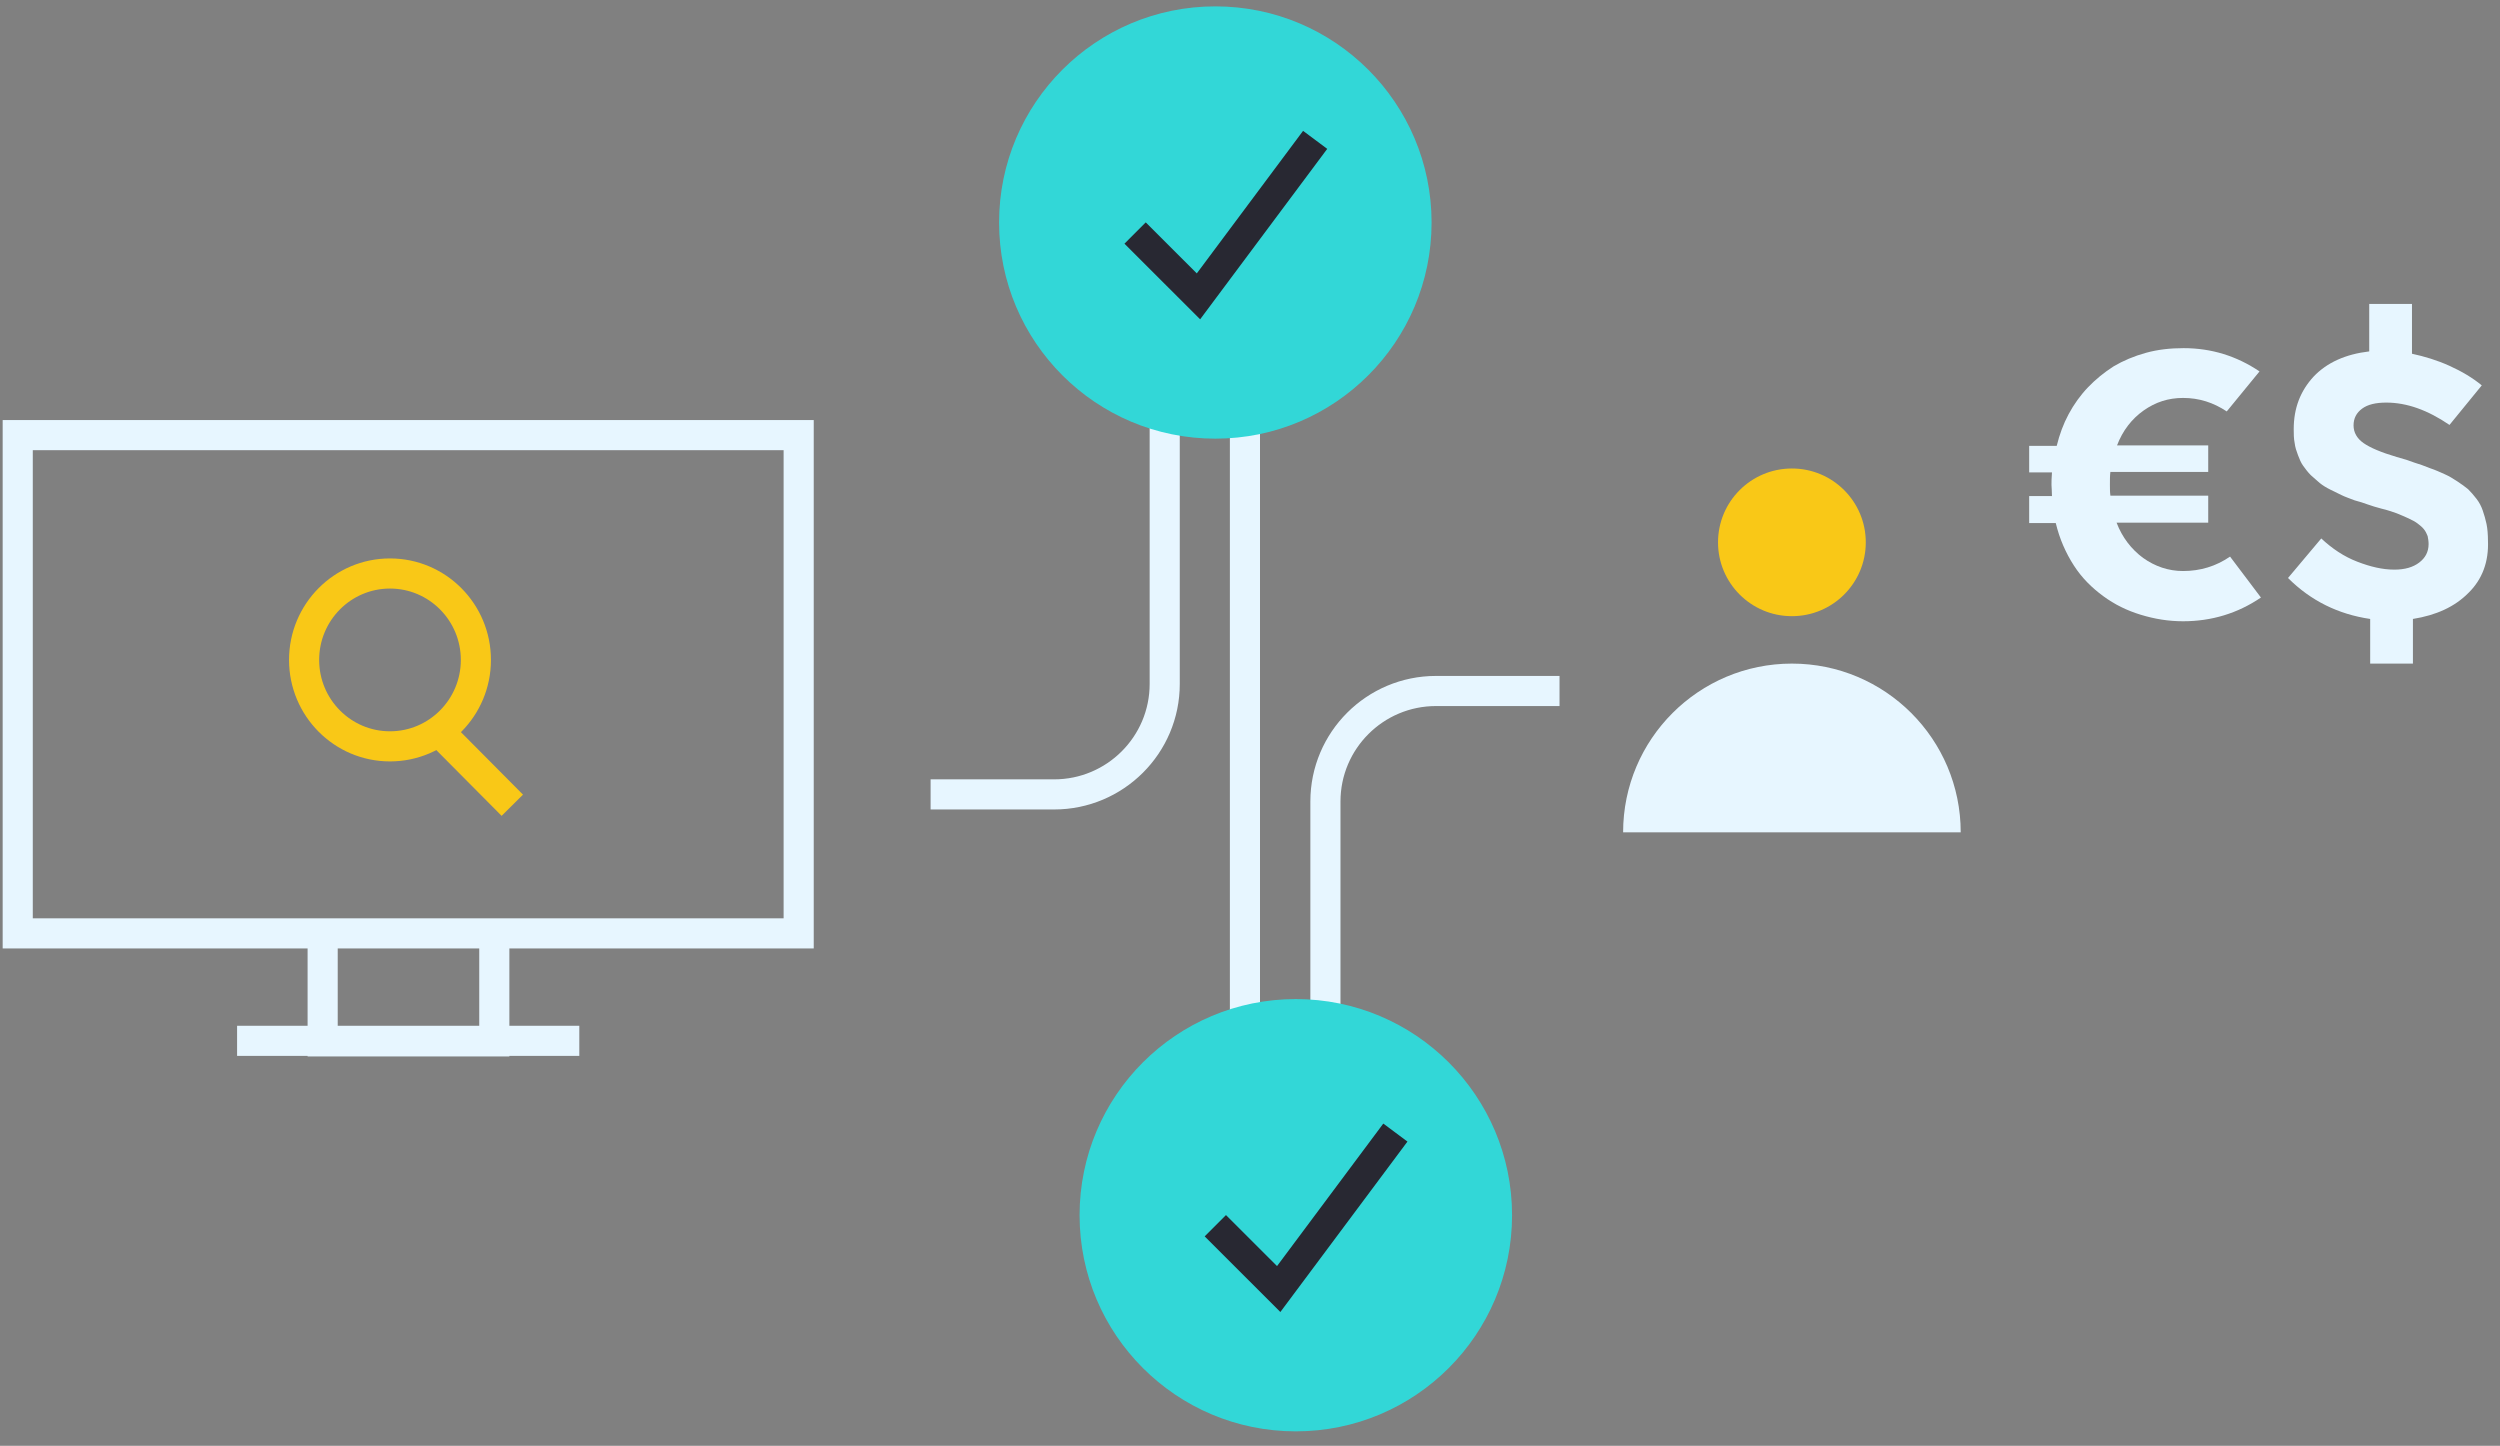
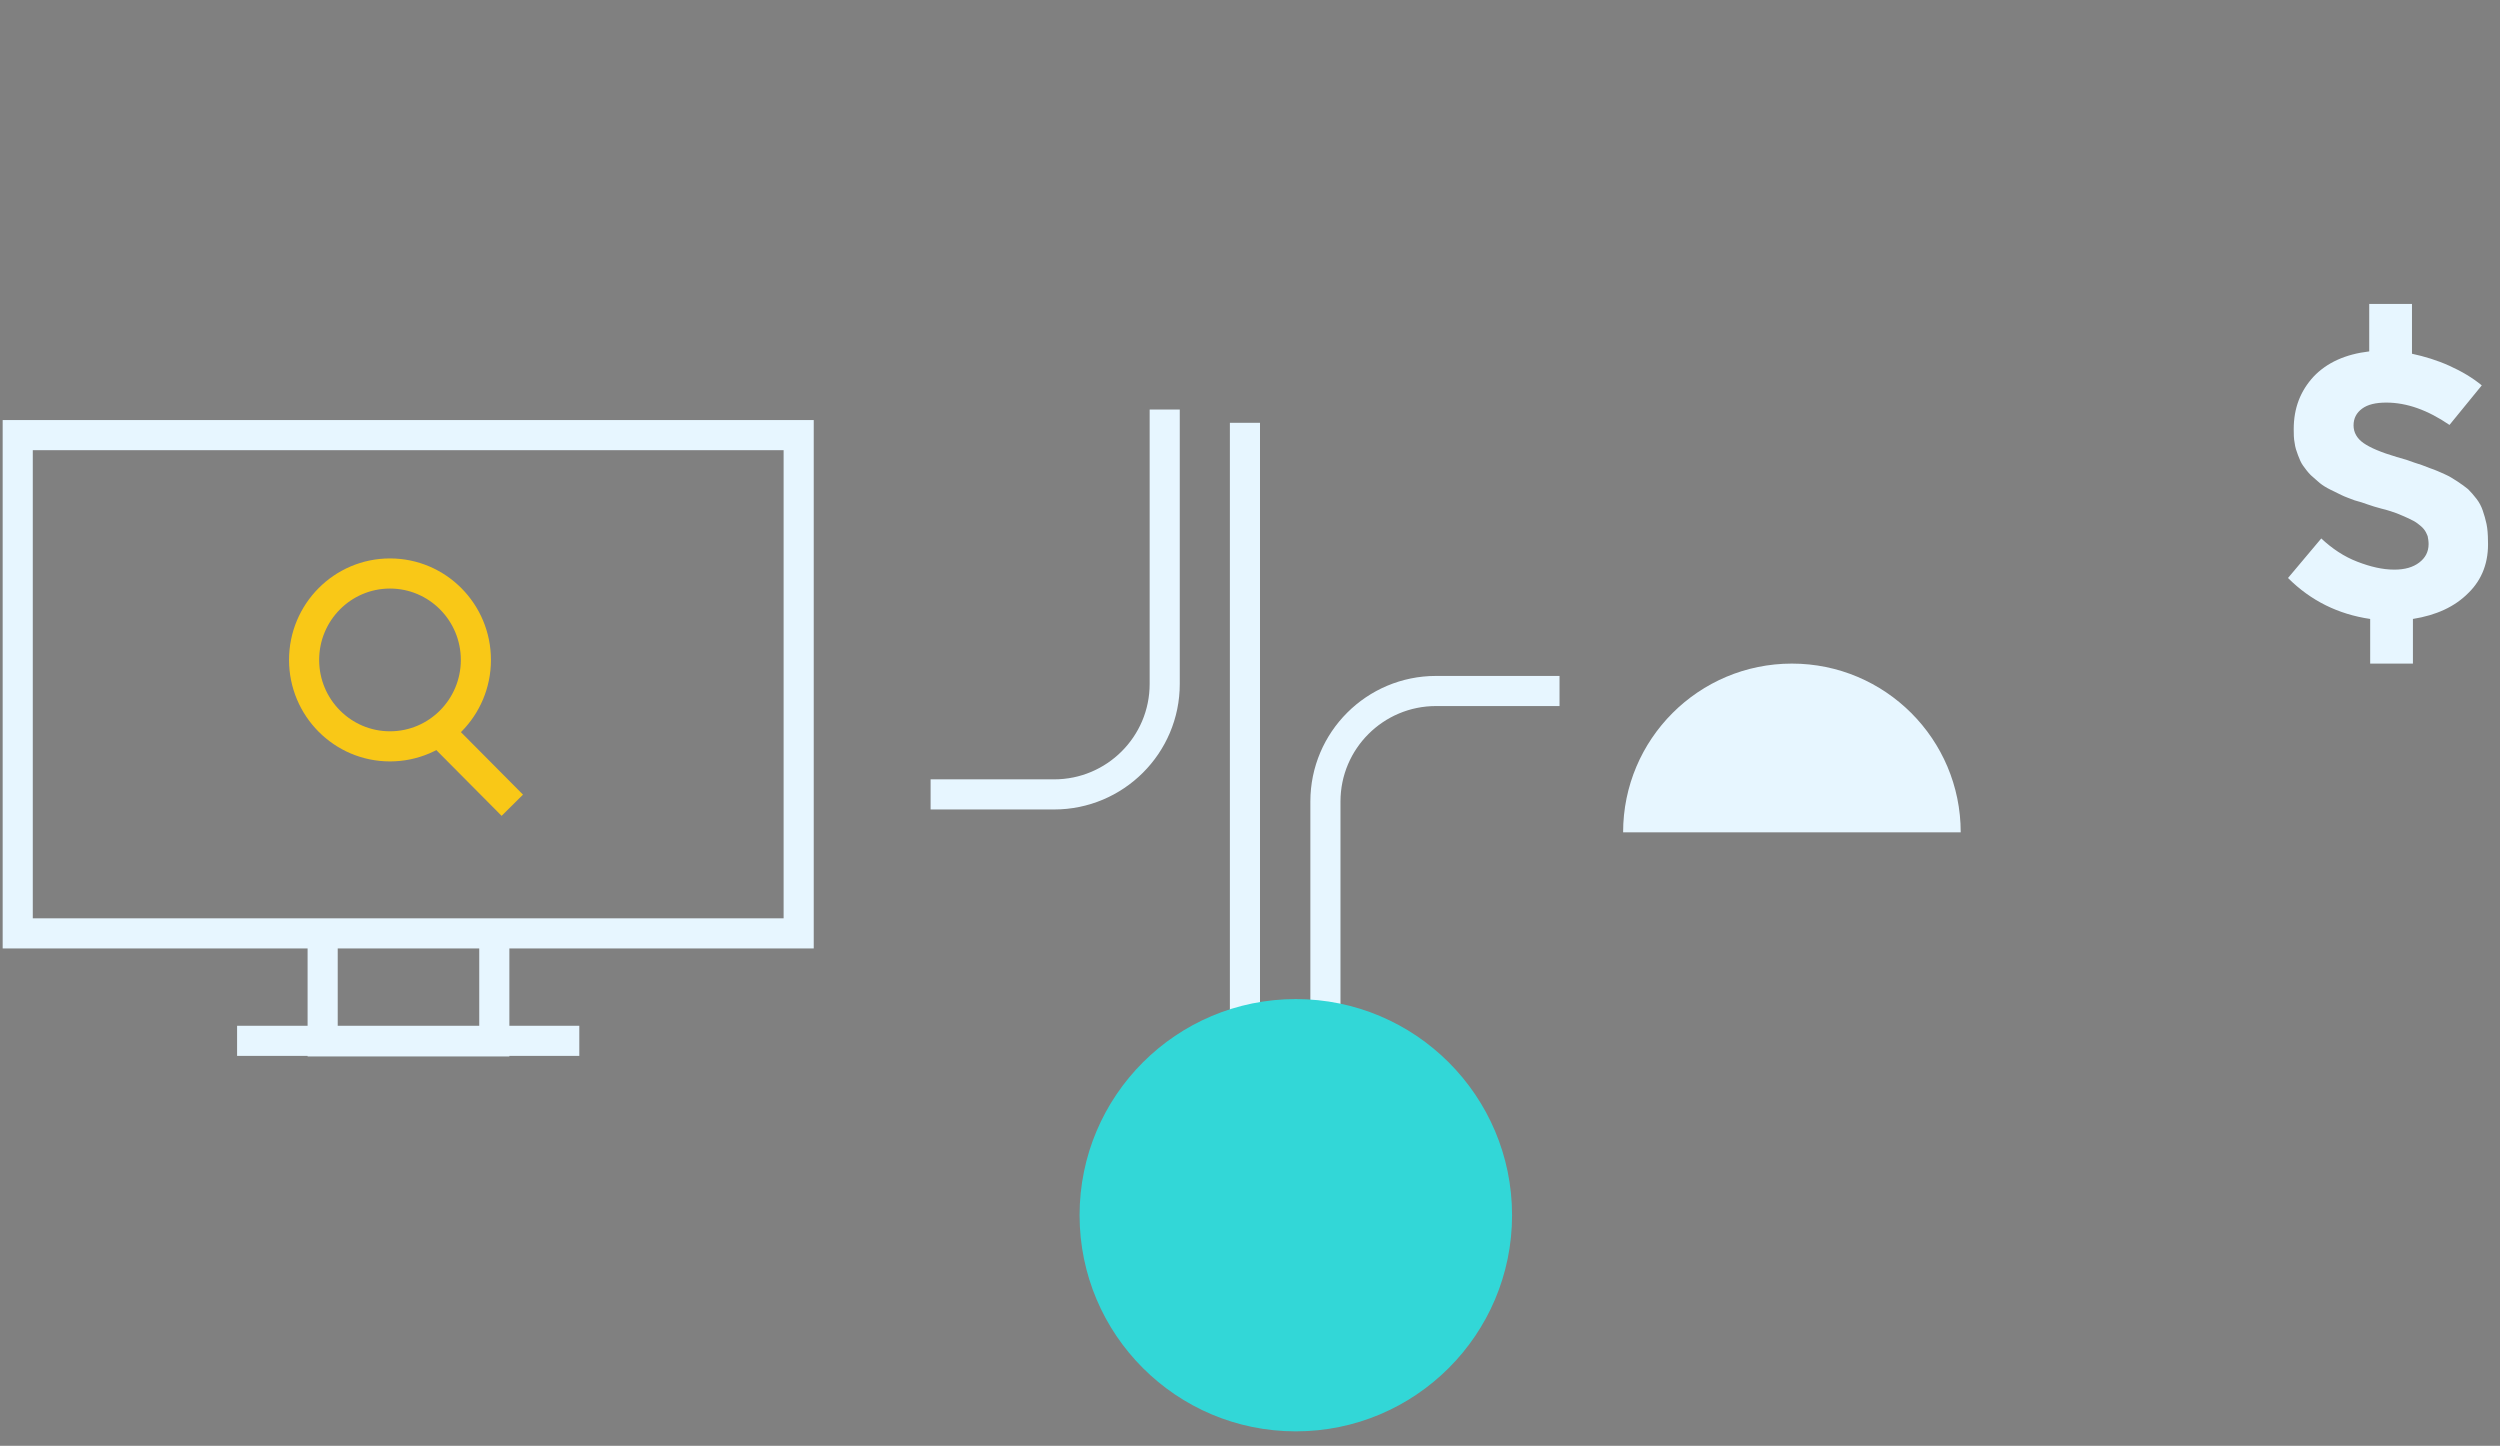
<svg xmlns="http://www.w3.org/2000/svg" width="166" height="96" viewBox="0 0 166 96" fill="none">
  <rect x="0" y="0" width="166" height="96" fill="#808080" stroke="none" />
  <path d="M15.743 69.111H38.466M1.177 28.892H53.032V61.977H1.177V28.892ZM21.424 61.977H32.822V69.148H21.424V61.977Z" stroke="#E7F6FF" stroke-width="2" stroke-miterlimit="10" />
-   <path d="M118.983 40.914C121.692 40.914 123.888 38.719 123.888 36.011C123.888 33.303 121.692 31.108 118.983 31.108C116.273 31.108 114.077 33.303 114.077 36.011C114.077 38.719 116.273 40.914 118.983 40.914Z" fill="#F9C817" />
  <path d="M130.191 55.266C130.191 49.08 125.172 44.063 118.983 44.063C112.794 44.063 107.775 49.08 107.775 55.266C107.775 55.266 112.794 55.266 118.983 55.266C125.172 55.266 130.191 55.266 130.191 55.266Z" fill="#E7F6FF" />
-   <path d="M150.126 39.676C148.581 40.727 146.847 41.252 144.955 41.252C143.977 41.252 143.062 41.098 142.148 40.82C141.233 40.542 140.414 40.14 139.657 39.584C138.9 39.028 138.238 38.379 137.702 37.545C137.165 36.711 136.756 35.784 136.503 34.733H134.737V32.941H136.251C136.251 32.602 136.219 32.355 136.219 32.2C136.219 32.015 136.219 31.737 136.251 31.366H134.737V29.605H136.566C136.756 28.832 137.008 28.153 137.355 27.504C137.702 26.855 138.143 26.237 138.648 25.712C139.152 25.187 139.72 24.724 140.35 24.322C140.981 23.951 141.706 23.642 142.495 23.426C143.283 23.21 144.103 23.117 144.986 23.117C146.847 23.117 148.518 23.642 150.032 24.662L147.856 27.319C146.973 26.732 146.027 26.423 144.955 26.423C143.977 26.423 143.125 26.701 142.337 27.257C141.549 27.813 140.95 28.585 140.571 29.574H146.626V31.335H140.13C140.098 31.582 140.098 31.86 140.098 32.169C140.098 32.416 140.098 32.663 140.13 32.911H146.626V34.703H140.54C140.918 35.691 141.517 36.464 142.306 37.05C143.094 37.607 143.977 37.916 144.955 37.916C146.09 37.916 147.13 37.607 148.076 36.958L150.126 39.676Z" fill="#E7F6FF" />
  <path d="M163.907 39.367C162.993 40.294 161.763 40.85 160.218 41.098V44.063H157.38V41.098C155.267 40.789 153.438 39.893 151.924 38.379L154.132 35.753C154.857 36.433 155.645 36.958 156.528 37.298C157.411 37.637 158.2 37.823 158.988 37.823C159.682 37.823 160.218 37.668 160.628 37.359C161.038 37.05 161.259 36.649 161.259 36.124C161.259 35.938 161.227 35.753 161.196 35.598C161.132 35.444 161.069 35.289 160.943 35.135C160.817 34.98 160.691 34.888 160.533 34.764C160.376 34.641 160.186 34.548 159.934 34.424C159.682 34.301 159.43 34.208 159.146 34.085C158.862 33.992 158.547 33.868 158.137 33.776C157.79 33.683 157.474 33.59 157.222 33.498C156.97 33.405 156.686 33.312 156.339 33.22C156.024 33.096 155.74 33.003 155.488 32.88C155.235 32.756 154.983 32.633 154.731 32.509C154.479 32.385 154.226 32.231 154.037 32.077C153.848 31.922 153.659 31.737 153.438 31.551C153.249 31.366 153.091 31.15 152.933 30.933C152.776 30.717 152.681 30.47 152.587 30.223C152.492 29.976 152.397 29.698 152.366 29.42C152.303 29.111 152.303 28.802 152.303 28.493C152.303 27.102 152.744 25.959 153.627 25.002C154.51 24.075 155.74 23.519 157.317 23.333V20.182H160.155V23.488C161.006 23.673 161.826 23.92 162.646 24.291C163.466 24.662 164.191 25.094 164.79 25.589L162.646 28.215C161.196 27.226 159.808 26.732 158.452 26.732C157.758 26.732 157.222 26.855 156.844 27.133C156.465 27.411 156.276 27.782 156.276 28.246C156.276 28.709 156.497 29.111 156.938 29.42C157.38 29.729 158.105 30.038 159.146 30.346C159.619 30.47 159.997 30.593 160.313 30.717C160.628 30.81 160.975 30.933 161.353 31.088C161.732 31.211 162.047 31.366 162.331 31.489C162.615 31.613 162.867 31.767 163.151 31.953C163.435 32.138 163.687 32.324 163.876 32.478C164.065 32.663 164.254 32.88 164.444 33.127C164.633 33.374 164.759 33.621 164.854 33.899C164.948 34.177 165.043 34.486 165.106 34.795C165.169 35.104 165.2 35.506 165.2 35.877C165.263 37.298 164.822 38.472 163.907 39.367Z" fill="#E7F6FF" />
  <path d="M77.337 27.195V45.411C77.337 49.47 74.039 52.749 69.995 52.749H61.792M88.008 71.452V53.22C88.008 49.161 91.305 45.882 95.35 45.882H103.553M82.664 28.072V70.267" stroke="#E7F6FF" stroke-width="2" stroke-miterlimit="10" />
-   <path d="M80.698 29.127C88.628 29.127 95.057 22.701 95.057 14.775C95.057 6.848 88.628 0.423 80.698 0.423C72.768 0.423 66.339 6.848 66.339 14.775C66.339 22.701 72.768 29.127 80.698 29.127Z" fill="#32D7D7" />
-   <path d="M75.371 15.473L79.578 19.678L87.326 9.287" stroke="#282832" stroke-width="2" stroke-miterlimit="10" />
  <path d="M86.042 95.042C93.972 95.042 100.401 88.617 100.401 80.69C100.401 72.764 93.972 66.338 86.042 66.338C78.112 66.338 71.684 72.764 71.684 80.69C71.684 88.617 78.112 95.042 86.042 95.042Z" fill="#32D7D7" />
-   <path d="M80.698 81.388L84.905 85.593L92.653 75.203" stroke="#282832" stroke-width="2" stroke-miterlimit="10" />
  <path d="M25.895 49.558C29.045 49.558 31.599 46.988 31.599 43.819C31.599 40.649 29.045 38.08 25.895 38.08C22.746 38.08 20.192 40.649 20.192 43.819C20.192 46.988 22.746 49.558 25.895 49.558Z" stroke="#F9C817" stroke-width="2" stroke-miterlimit="10" />
  <path d="M29.18 48.598L34.017 53.468" stroke="#F9C817" stroke-width="2" stroke-miterlimit="10" />
</svg>